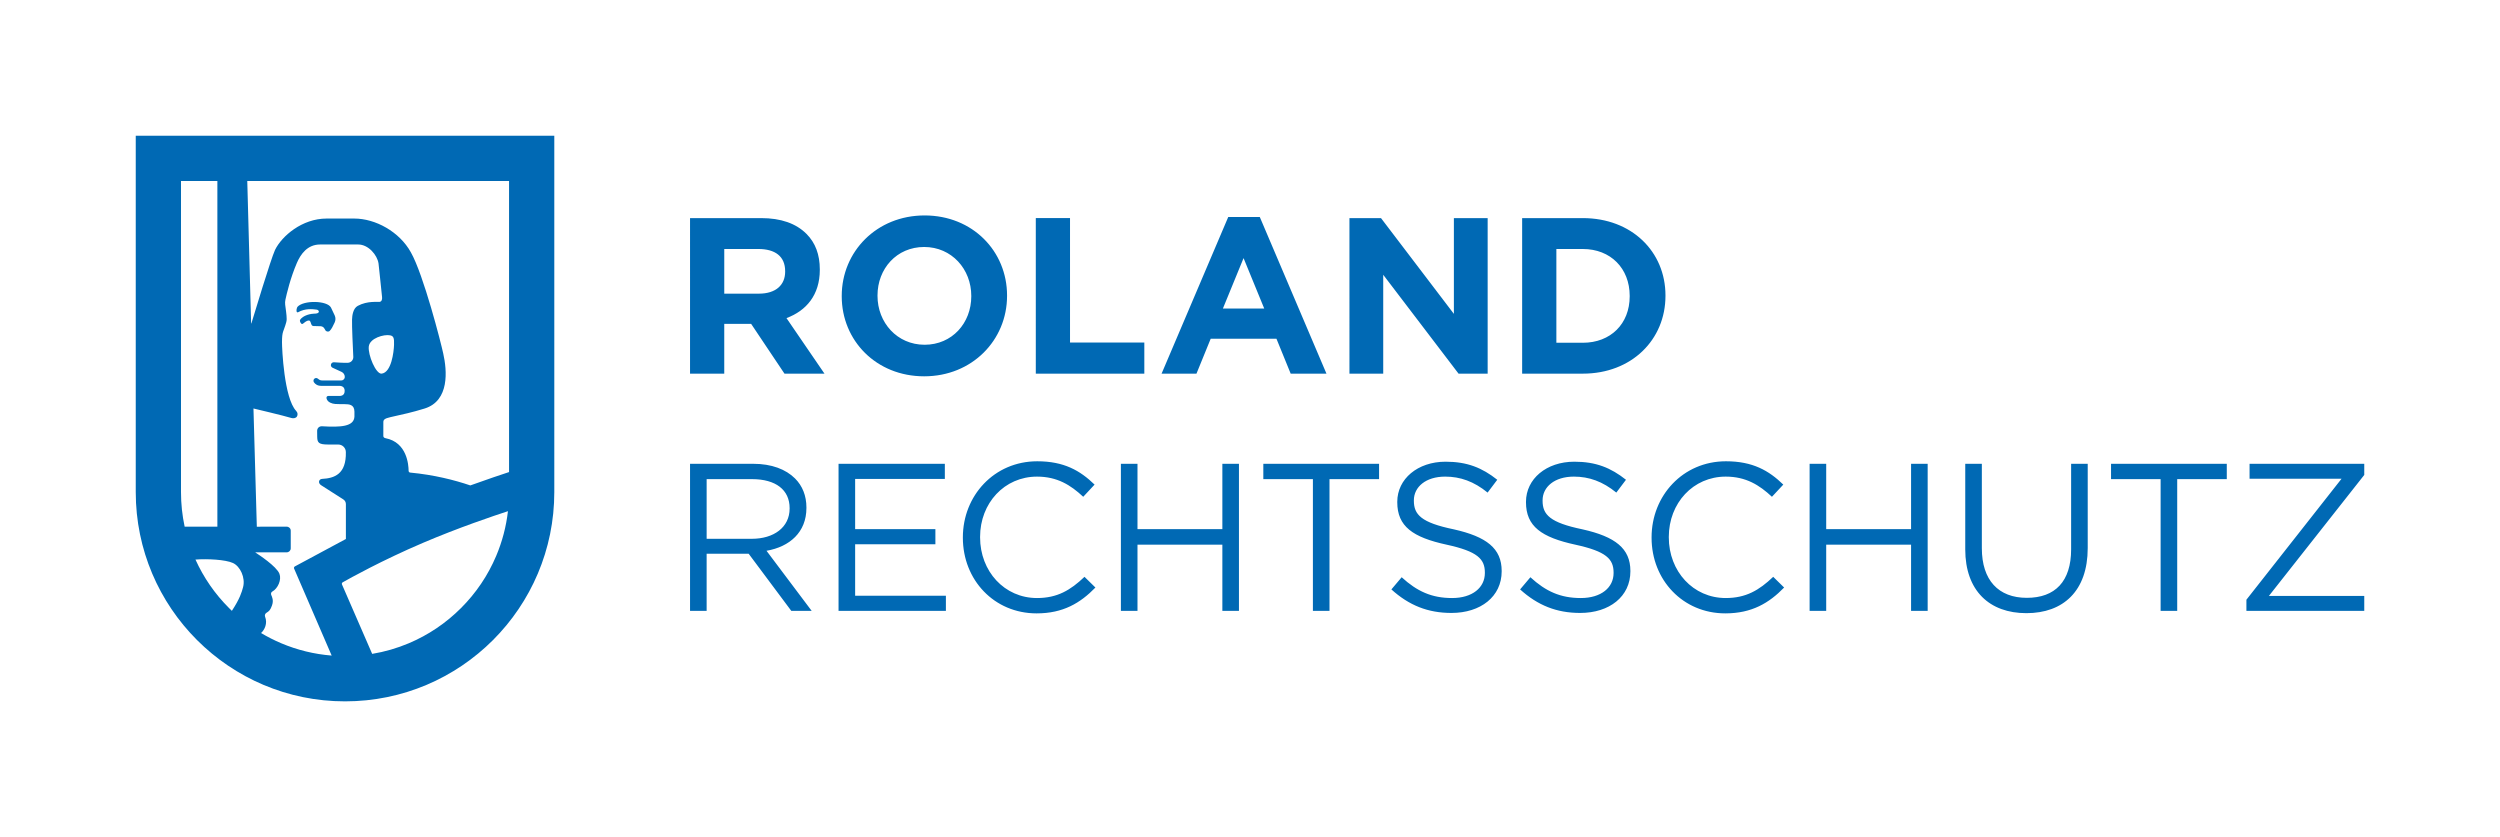
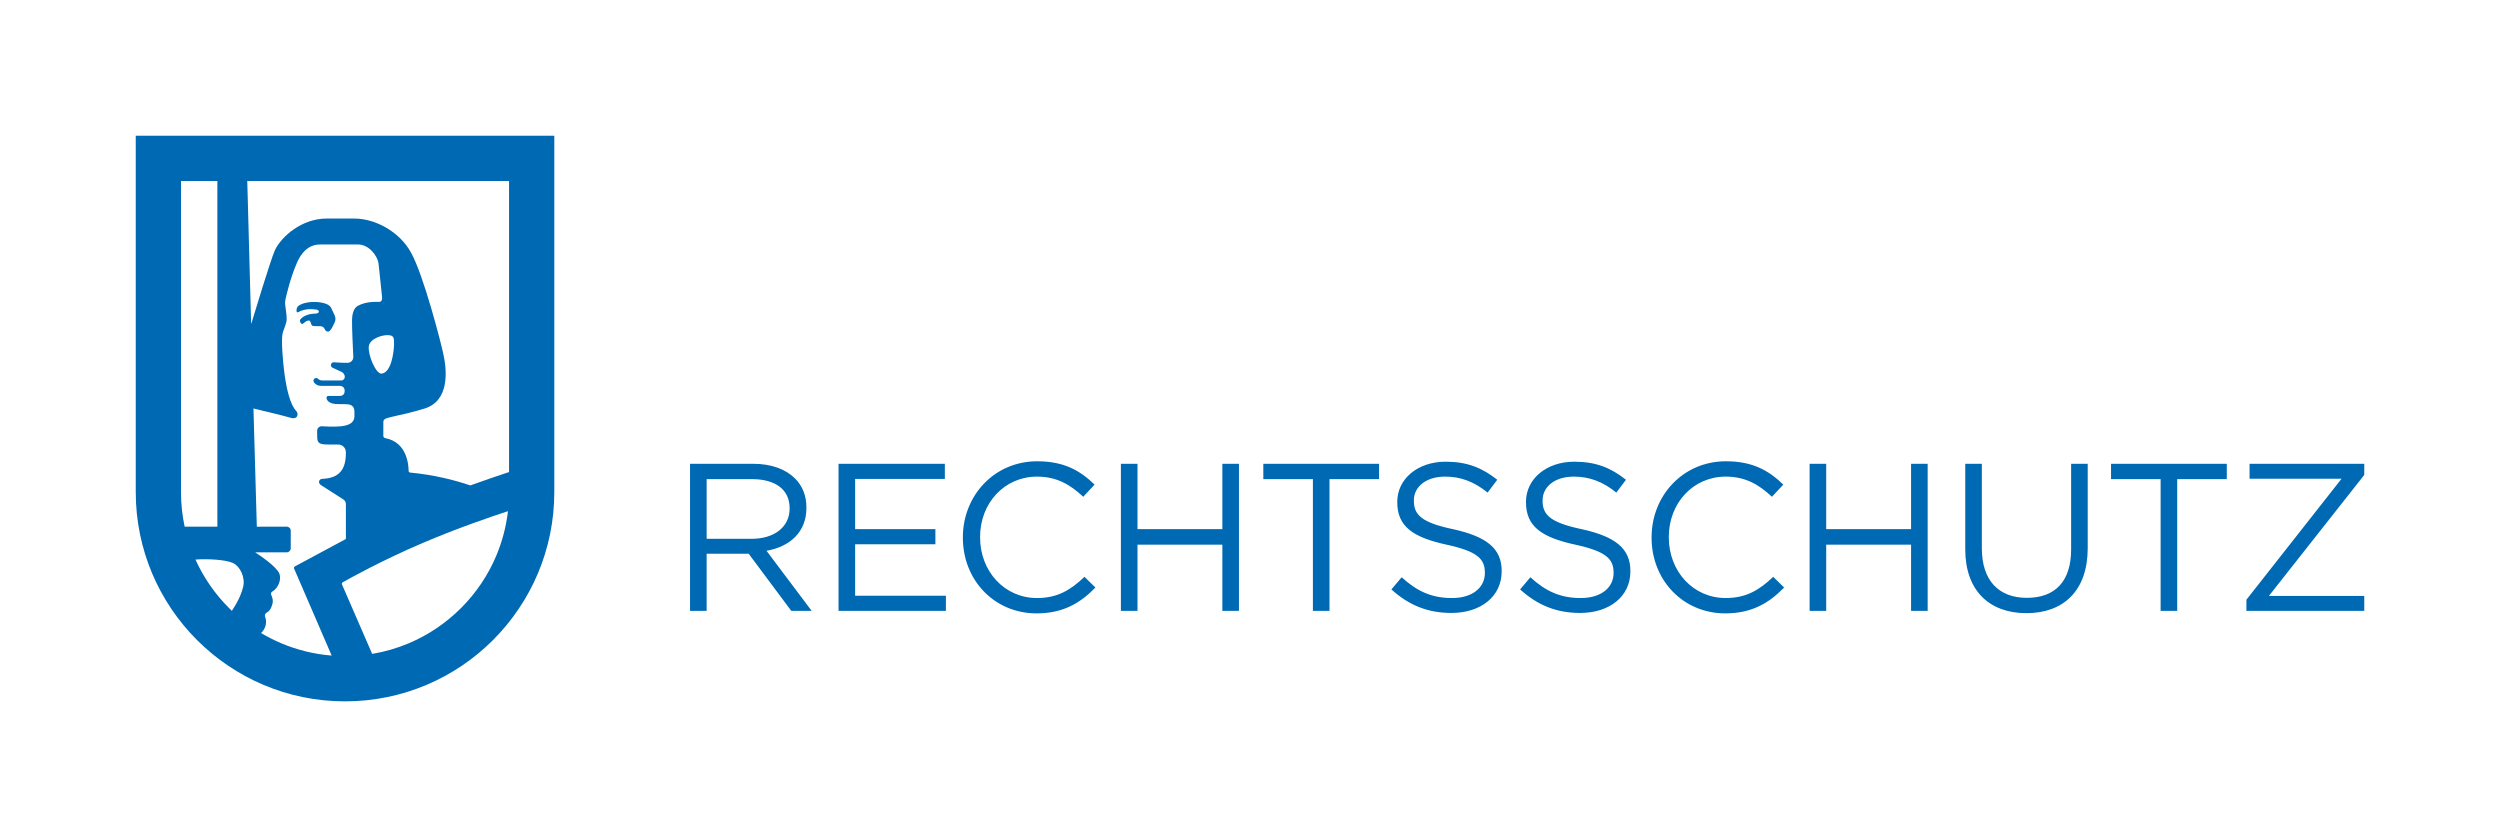
<svg xmlns="http://www.w3.org/2000/svg" id="RR_Logo_Blau_RGB" viewBox="0 0 4420 1480">
  <defs>
    <style>.cls-1{fill:#0069b4;}</style>
  </defs>
  <g id="RR_Logo_Blau_RGB-2">
-     <path class="cls-1" d="M1220,385.61h125.71c34.96,0,61.68,9.43,80.14,27.89,15.71,15.71,23.57,36.54,23.57,62.86v.79c0,44.39-23.96,72.29-58.93,85.25l67.18,98.21h-70.71l-58.93-88h-47.54v88h-60.5V385.61Zm121.79,133.57c29.86,0,46.36-15.32,46.36-38.89v-.79c0-26.32-17.68-39.29-47.54-39.29h-60.11v78.96h61.29Zm146.39,4.71v-.79c0-78.18,61.68-142.21,146.54-142.21s145.75,63.25,145.75,141.43v.79c0,78.18-61.68,142.21-146.54,142.21s-145.75-63.25-145.75-141.43Zm229.04,0v-.79c0-47.14-34.57-86.43-83.29-86.43s-82.5,38.5-82.5,85.64v.79c0,47.14,34.57,86.43,83.29,86.43s82.5-38.5,82.5-85.64Zm114.07-138.29h60.5v220h131.37v55h-191.87V385.61Zm340.22-1.96h55.79l117.86,276.96h-63.25l-25.14-61.68h-116.29l-25.14,61.68h-61.68l117.86-276.96Zm63.64,161.86l-36.54-89.18-36.54,89.18h73.07Zm150.66-159.89h55.79l128.86,169.32v-169.32h59.71v275h-51.46l-133.18-174.82v174.82h-59.71V385.61Zm305.34,0h107.25c86.43,0,146.14,59.32,146.14,136.71v.79c0,77.39-59.71,137.5-146.14,137.5h-107.25V385.61Zm60.5,54.61v165.79h46.75c49.11,0,82.89-33.39,82.89-82.11v-.79c0-48.71-33.79-82.89-82.89-82.89h-46.75Z" />
    <path class="cls-1" d="M1355.19,973.77c40.85-7.06,70.57-32.69,70.57-75.77v-.74c0-20.8-7.06-38.26-20.06-51.26-16.34-16.34-41.6-26-73.91-26h-111.79v260h29.34v-101.03h74.28l75.39,101.03h36.03l-79.85-106.23Zm-105.85-21.17v-105.49h80.22c41.97,0,66.48,18.94,66.48,51.26v.74c0,33.43-28.23,53.49-66.85,53.49h-79.85Zm233.2-132.6h187.93v26.74h-158.59v88.77h141.88v26.74h-141.88v91h160.45v26.74h-189.79v-260Zm219.8,130.74v-.74c0-73.54,55.34-134.46,131.48-134.46,47.17,0,75.77,16.34,101.39,41.23l-20.06,21.54c-22.28-20.8-46.05-35.66-81.71-35.66-57.57,0-100.65,46.8-100.65,106.6v.74c0,60.17,43.08,107.34,100.65,107.34,35.65,0,59.05-13.74,83.94-37.51l19.31,18.94c-26.74,27.49-57.2,45.69-103.99,45.69-75.02,0-130.36-59.06-130.36-133.71Zm279.4-130.74h29.34v115.51h150.05v-115.51h29.34v260h-29.34v-117h-150.05v117h-29.34v-260Zm339.46,27.11h-87.65v-27.11h204.64v27.11h-87.65v232.89h-29.34v-232.89Zm138.76,195l18.2-21.54c27.11,24.89,53.11,36.77,89.14,36.77s57.94-18.57,57.94-44.2v-.74c0-24.14-13-37.51-67.59-49.4-59.8-13-87.28-32.31-87.28-75.03v-.74c0-40.49,36.03-70.94,85.42-70.94,38.25,0,64.62,10.77,91.36,31.94l-17.08,22.66c-24.14-19.69-48.28-28.23-75.02-28.23-34.17,0-55.34,18.2-55.34,41.97v.74c0,24.51,13,38.63,70.57,50.51,57.94,13,84.68,33.8,84.68,73.54v.74c0,44.57-37.14,73.54-88.77,73.54-41.6,0-75.02-13.37-106.22-41.6Zm227.57,0l18.2-21.54c27.11,24.89,53.11,36.77,89.14,36.77s57.94-18.57,57.94-44.2v-.74c0-24.14-13-37.51-67.59-49.4-59.8-13-87.28-32.31-87.28-75.03v-.74c0-40.49,36.03-70.94,85.42-70.94,38.25,0,64.62,10.77,91.36,31.94l-17.08,22.66c-24.14-19.69-48.28-28.23-75.02-28.23-34.17,0-55.34,18.2-55.34,41.97v.74c0,24.51,13,38.63,70.57,50.51,57.94,13,84.68,33.8,84.68,73.54v.74c0,44.57-37.14,73.54-88.77,73.54-41.6,0-75.02-13.37-106.22-41.6Zm232.46-91.37v-.74c0-73.54,55.34-134.46,131.48-134.46,47.17,0,75.77,16.34,101.39,41.23l-20.06,21.54c-22.28-20.8-46.05-35.66-81.71-35.66-57.57,0-100.65,46.8-100.65,106.6v.74c0,60.17,43.08,107.34,100.65,107.34,35.65,0,59.05-13.74,83.94-37.51l19.31,18.94c-26.74,27.49-57.2,45.69-103.99,45.69-75.02,0-130.36-59.06-130.36-133.71Zm279.4-130.74h29.34v115.51h150.05v-115.51h29.34v260h-29.34v-117h-150.05v117h-29.34v-260Zm275.17,151.17v-151.17h29.34v149.31c0,56.46,29.34,87.66,79.48,87.66s78.37-28.97,78.37-85.8v-151.17h29.34v148.94c0,76.14-43.45,115.14-108.45,115.14s-108.08-39.37-108.08-112.91Zm345.4-124.06h-87.65v-27.11h204.64v27.11h-87.65v232.89h-29.34v-232.89Zm151.68,213.2l168.25-213.94h-162.67v-26.37h202.79v19.69l-168.62,213.94h168.62v26.37h-208.36v-19.69Z" />
    <path class="cls-1" d="M240,240V870c0,204.35,165.65,370,370,370s370-165.65,370-370V240H240ZM900,834.61c-13.59,4.41-38.04,12.66-68.48,23.61-28.16-9.57-64.2-18.71-106.35-22.72-1.55-.15-2.73-1.42-2.74-2.97-.05-10.79-2.85-50.47-40.89-57.83-2.06-.4-3.81-1.7-3.81-3.79l.03-24.54c0-4.08,1.9-6.45,12.4-8.82,22.51-5.08,38.08-8.31,60.52-15.27,44.48-13.81,39.69-67.59,32.97-97.3-3.73-17.83-34.89-139.62-57.29-178.98-20.16-36.4-62.68-59.61-100.02-59.61h-48.92c-43.31,0-79.22,31.01-91.17,55.52-7.37,15.99-37.71,116.35-41.77,129.81-.08,.27-.48,.21-.49-.07l-6.8-251.63h462.82V834.61Zm-225.15-174.03c-10.24,1.38-24.62-33.39-22.83-48.08,1.79-14.69,26.81-21.79,37.58-19.66,6.2,1.23,7.5,4.53,7.06,17-.45,12.47-4.53,48.4-21.81,50.74ZM320,320h64.32V931.19h-57.86c-4.28-19.95-6.46-40.4-6.46-61.19V320Zm25.58,669.31c20.99-1.63,53.14,.03,66.37,6.11,12.75,5.87,22.29,26.05,17.77,42.83-2.37,8.8-5.5,19.9-19.76,41.71-1.69-1.61-3.37-3.25-5.02-4.91-24.99-24.99-44.93-53.81-59.36-85.75Zm115.97,129.89c6.2-5.62,11.83-16.95,7.09-28.94-.91-2.31,.04-5.3,2.15-6.63,5.42-3.42,6.97-4.85,10.03-13.03,3.42-9.16,.05-15.54-1.26-18.68-.88-2.12-.34-4.8,1.68-5.91,10.28-5.65,16.83-21.19,12.82-31.54-5.16-13.33-37.14-34.16-42.37-37.5-.21-.14-.12-.46,.14-.46,6.24,0,44.53,0,55.14,0,3.9,0,7.06-3.16,7.06-7.04v-31.27c0-3.89-3.17-7.04-7.08-7.04l-52.89,.05-5.94-209.01s53.61,12.67,66.97,16.78c3.69,1.13,8.01,.29,9.78-2.45,1.81-2.81,1.88-6.7-1.26-10.02-21.44-22.7-25.04-110.47-25.04-121.1,0-20.71,2.65-18.02,7.49-35.59,.51-1.85,.78-3.75,.79-5.67,.04-7.53-1.83-18.38-2.65-25.44-.34-2.95-.21-5.93,.42-8.83,2.3-10.71,8.91-38.68,20.23-64.94,6.72-15.6,18.67-32.68,41.07-32.68h67.45c17.92,0,33.6,18.57,35.84,33.42,1.1,8.2,4.46,43.42,6.25,59.38,.4,3.57-.21,7.83-4.16,8.66-2.91,.6-21.44-2.35-38.79,7.06-8.23,4.46-9.88,16.77-10.1,24.15-.37,12.34,1.47,49.73,2.22,65.97,.25,5.34-3.72,9.95-9.06,10.48-5.64,.57-25.26-.88-25.26-.88-.02,0-.04,.01-.06,.02-.06,0-.11-.02-.17-.02-2.81,0-5.08,2.26-5.08,5.05,0,1.9,1.07,3.54,2.63,4.4,.11,.07,.22,.14,.34,.2l16.08,7.42s.02,.02,.03,.03c3.26,1.57,5.52,4.89,5.52,8.74,0,.04,0,.08,0,.12h-.02c0,.06,0,.11,0,.17,0,0,0,.01,0,.02,0,.13-.01,.27-.03,.43,0,.03,0,.06-.01,.09-.01,.09-.03,.19-.04,.29-.23,1.39-.92,2.62-1.92,3.53-.46,.43-1.01,.81-1.67,1.09-.05,.02-.11,.05-.16,.07-.1,.04-.21,.08-.32,.12-.16,.06-.33,.1-.5,.15-.04,0-.07,.02-.11,.03-.45,.11-.93,.17-1.41,.17,0,0-.01,0-.02,0-.08,0-.15,.01-.24,.01h-33.53c-2.42,0-4.55-.46-7.26-2.91,0,0,0,0-.01,0-1.02-.98-2.46-1.52-4.03-1.3-1.88,.26-3.46,1.67-3.96,3.49-.38,1.38-.11,2.65,.52,3.69,.01,.04,.02,.07,.02,.08,.03,.04,.06,.09,.09,.13,.02,.03,.04,.06,.06,.09,2.22,3.27,6.21,6.29,12.83,6.29,3.79,0,32.64,0,32.64,0,1.18,.09,8.82,.25,8.87,8.73,.05,9.12-7.15,9.24-10.87,9.16h-18.28c-2.19-.01-3.43,2.07-2.95,4.19,.72,3.15,2.96,6,6.57,7.64,6.32,2.88,8.78,2.44,25.59,2.66,7.43,.1,17.01,.38,17.2,13.11v8.98c-.93,17.55-24.04,18.99-57.13,17.01-5.43-.32-8.97,3.6-8.8,8.43l.12,10.48c.17,10.39,3.07,13.29,19.19,13.35h17.94c7.46,0,13.5,6.01,13.5,13.43,.91,39.11-20.5,46.23-41.91,47.33-6.12,.31-8.01,7.57-1.35,11.5l38.81,24.82c2.81,1.79,4.5,4.88,4.5,8.2v61.76c-32.58,17.59-79.88,42.99-90.2,48.47-1.39,.74-1.97,2.41-1.35,3.85l66.43,153.79c-30.83-2.46-60.76-9.76-89.24-21.8-12.33-5.21-24.2-11.25-35.59-18.05Zm353.51-44.14c-26.66,26.66-57.68,47.58-92.2,62.18-20.91,8.84-42.6,15.11-64.86,18.81l-53.38-122.72c-.61-1.41-.06-3.05,1.28-3.81,11.99-6.82,68.77-38.53,141.79-69.72,62.69-26.78,126.11-48.16,150.36-56.04-3.14,27.26-10.09,53.75-20.81,79.1-14.6,34.52-35.52,65.55-62.18,92.2Zm-289.73-523.04c-2.45-1.63-.39-8.41,.58-9.5,10.79-12.18,52.86-11.32,59.29,1.3,1.15,2.51,3.89,8.03,6.56,13.88,1.81,3.97,1.76,8.55-.11,12.5-2.95,6.23-5.38,11.49-8.62,14.69-2.01,2.24-6.11,1.65-7.76-1.03-1.65-3.02-3.1-6.55-8.25-7.09-3.4-.22-8.03-.26-12.78-.35-1.33-.03-2.59-.71-3.26-1.86-1.96-3.38-1.56-7.76-4.95-7.89-4.83,.28-7.34,3.61-10.51,5.66-1.25,.8-2.25,.63-3.16-.58-2.76-3.09-2.89-6.08,.09-8.66,3.17-3.27,11.09-7.95,22.54-8.52,12.31,.24,9.33-6.53,5.09-7.12-7.4-1.03-20.63-2.47-32.99,4.56-.55,.31-1.24,.38-1.77,.03Z" />
  </g>
</svg>